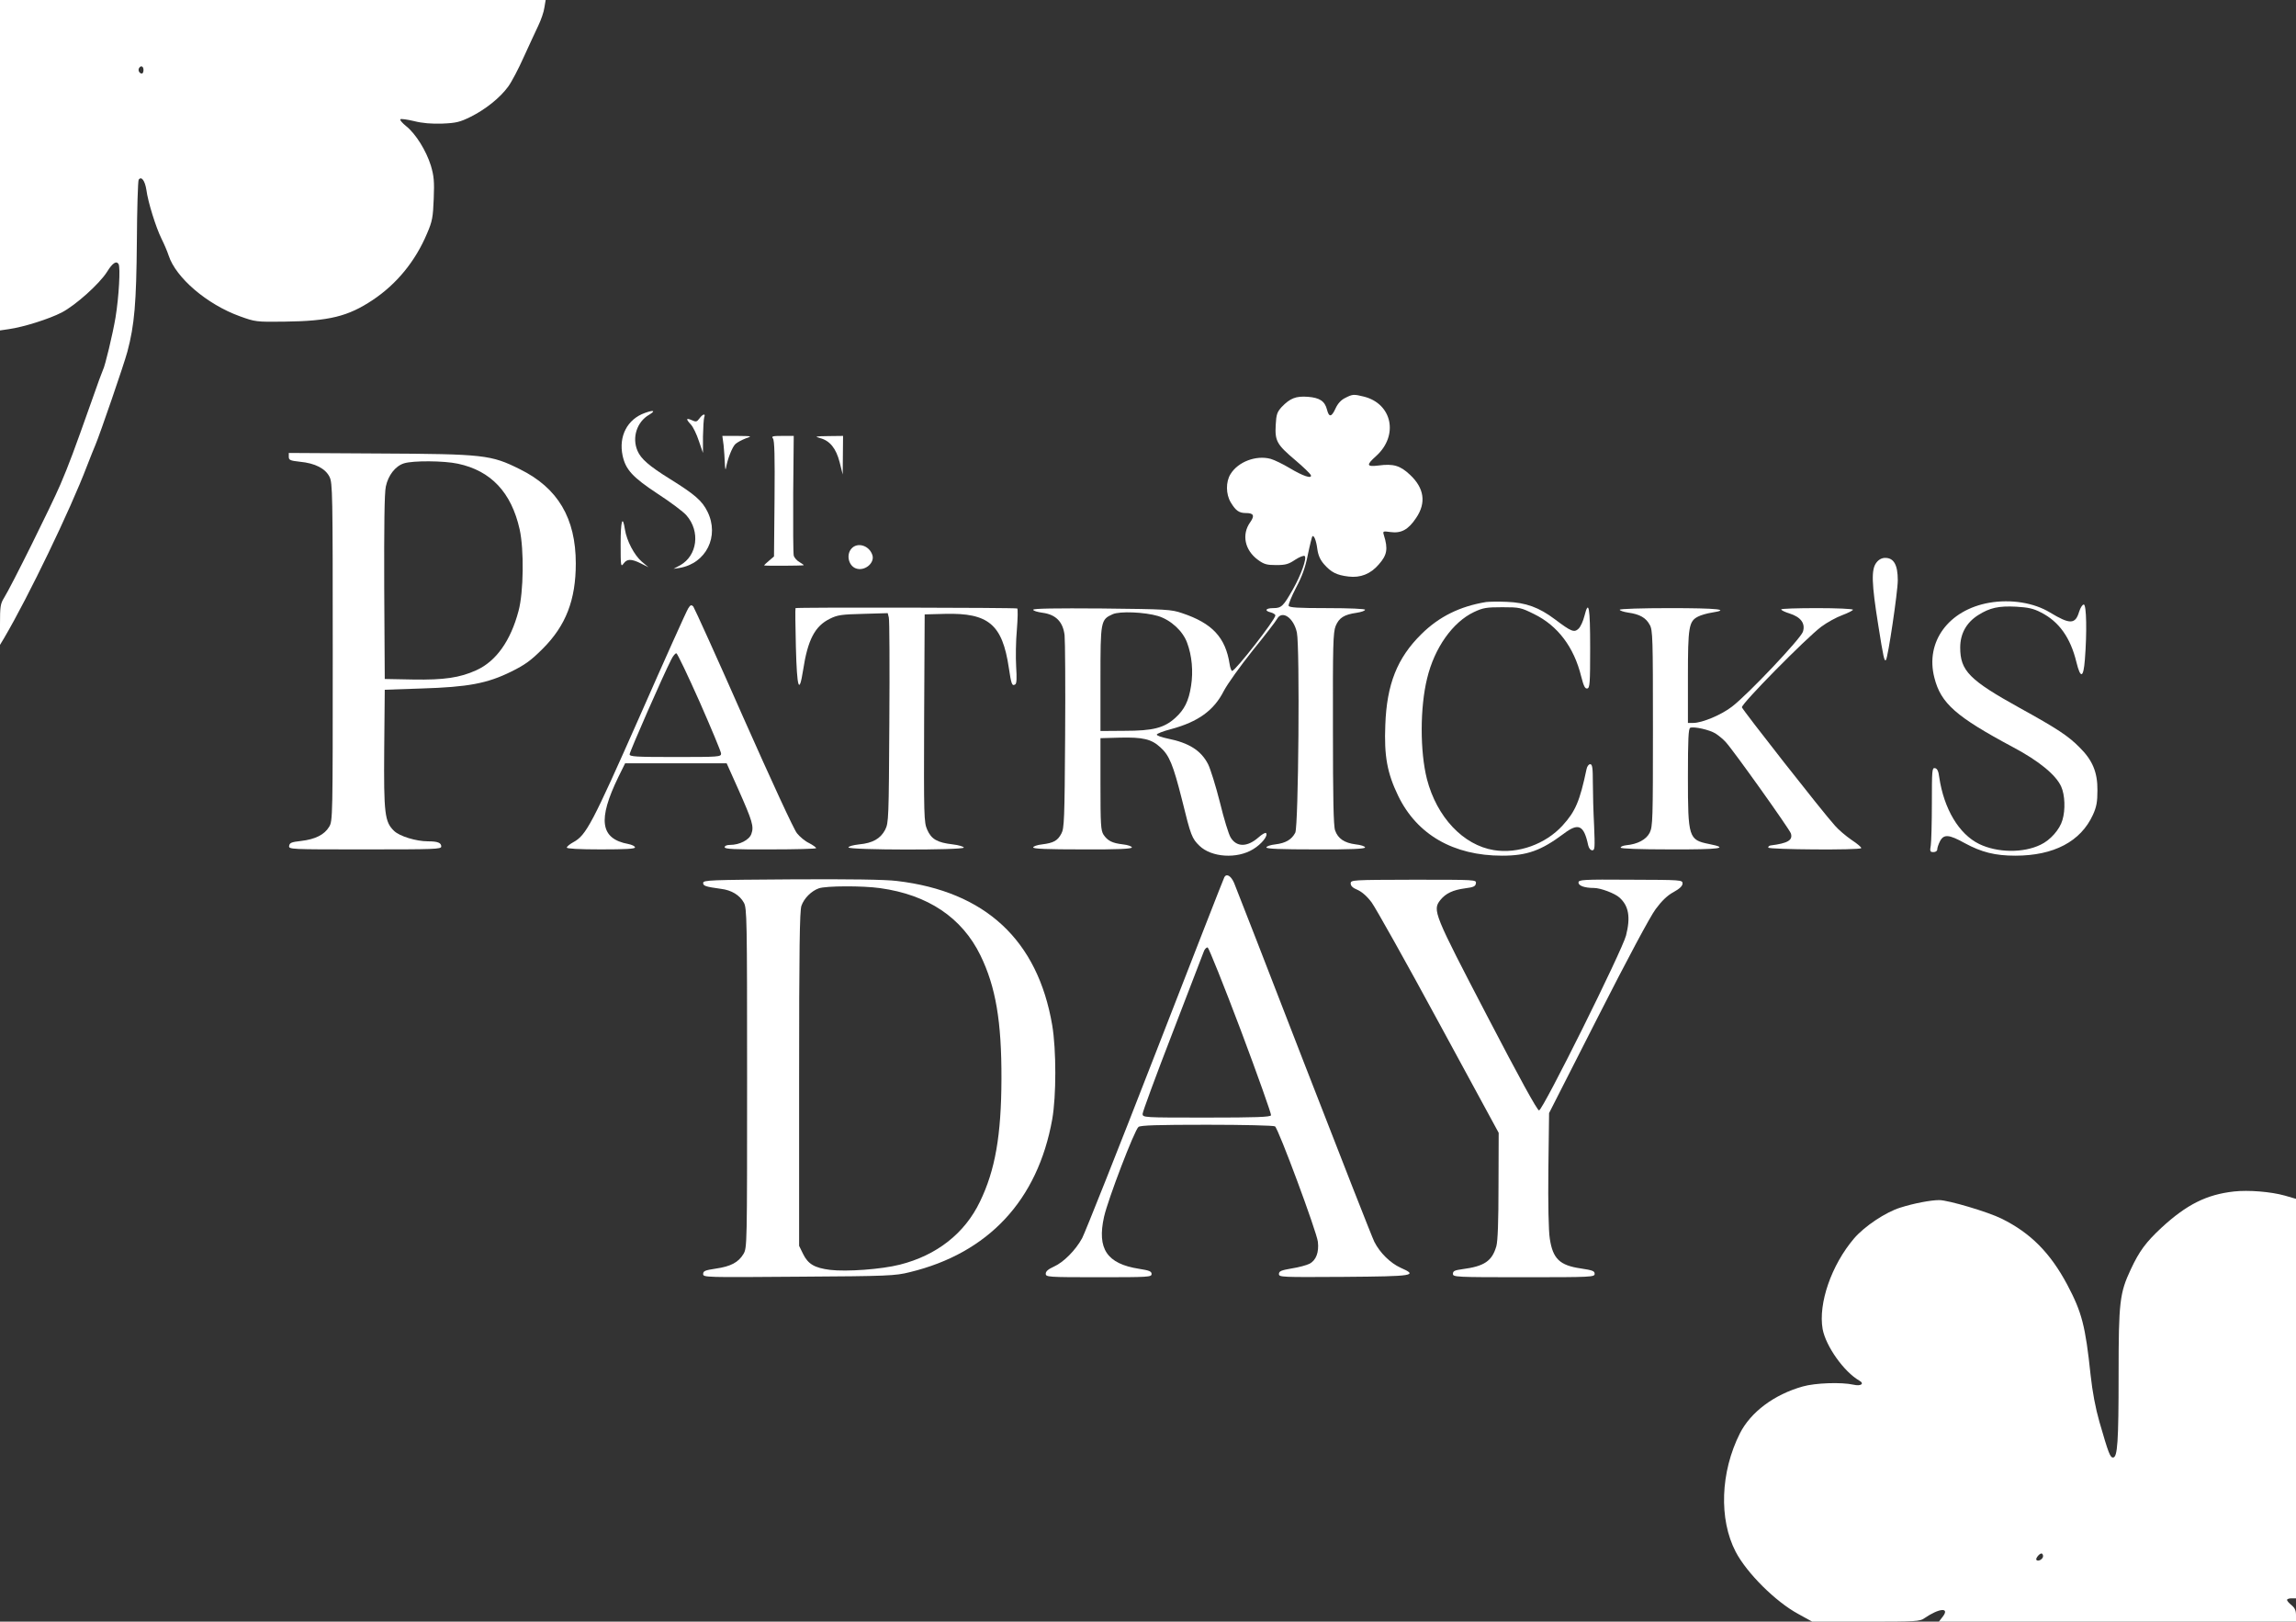
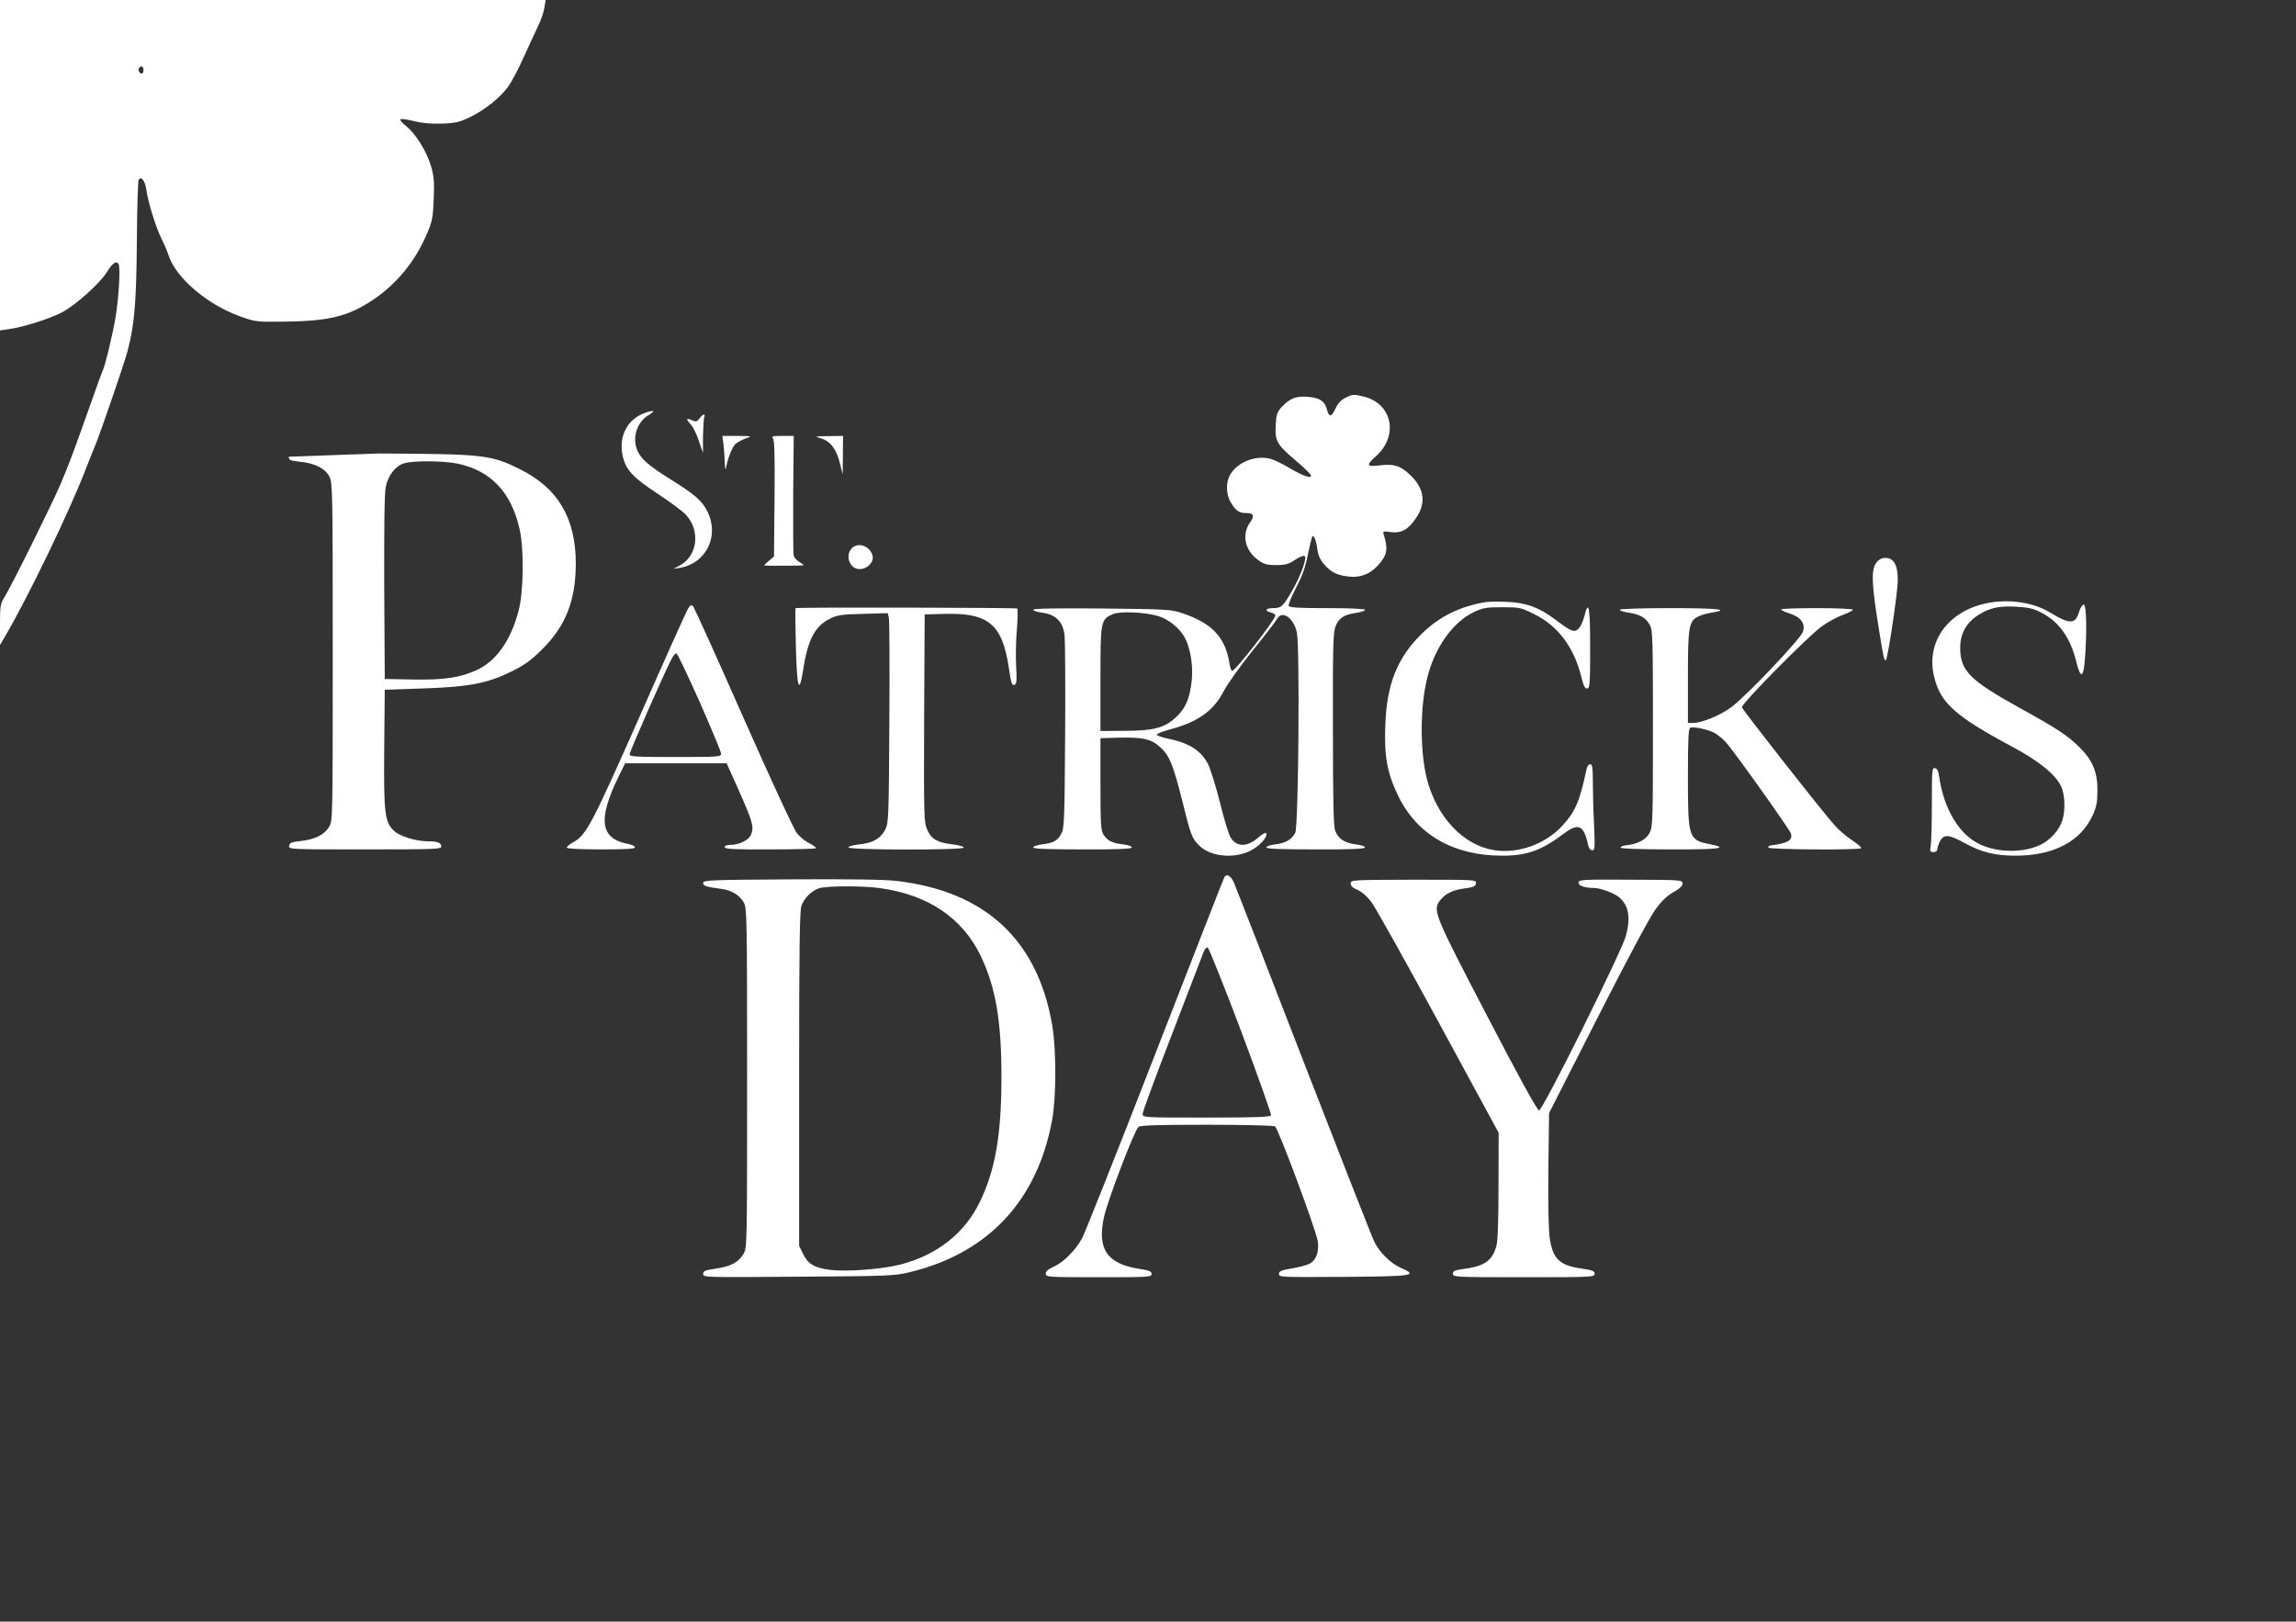
<svg xmlns="http://www.w3.org/2000/svg" version="1.0" width="1280pt" height="904pt" viewBox="0 0 1280 904" preserveAspectRatio="xMidYMid meet">
  <rect x="0" y="0" width="1280" height="904" fill="#333333" stroke="none" />
  <g transform="translate(0,904) scale(0.1,-0.1)" fill="#ffffff" stroke="none">
    <path d="M0 8119 l0 -921 48 7 c85 12 226 57 296 93 77 40 210 159 253 227 30 49 52 63 64 43 11 -18 2 -182 -17 -298 -15 -90 -59 -274 -70 -292 -3 -5 -32 -84 -64 -176 -97 -274 -126 -352 -173 -462 -50 -117 -277 -574 -314 -632 -21 -34 -23 -49 -23 -150 l0 -113 24 40 c134 228 368 713 460 955 20 52 42 106 48 120 25 59 160 451 178 519 40 150 50 271 53 616 1 182 6 336 10 343 15 22 35 -5 43 -56 9 -69 53 -209 84 -272 15 -30 33 -72 40 -94 40 -124 214 -273 397 -339 86 -31 91 -32 248 -30 250 3 355 29 492 120 134 89 239 217 304 372 29 67 33 90 37 193 4 98 1 127 -16 185 -26 83 -84 177 -138 220 -21 17 -36 34 -32 38 3 4 38 -1 76 -10 47 -12 98 -16 158 -14 77 3 99 9 156 37 83 41 165 106 211 169 19 26 58 100 86 163 29 63 65 142 81 175 16 33 32 79 35 103 l7 42 -1521 0 -1521 0 0 -921z m800 531 c0 -11 -4 -20 -9 -20 -14 0 -23 18 -16 30 10 17 25 11 25 -10z" />
    <path d="M7500 6822 c-23 -11 -42 -31 -55 -60 -22 -48 -36 -49 -47 -6 -12 48 -41 67 -107 72 -66 5 -99 -8 -146 -57 -25 -28 -30 -41 -33 -100 -5 -89 6 -109 109 -196 45 -38 84 -76 87 -84 7 -22 -44 -5 -119 40 -37 22 -84 45 -105 51 -81 22 -182 -16 -224 -85 -27 -43 -26 -112 1 -157 28 -47 47 -60 85 -60 43 0 50 -14 24 -51 -49 -68 -31 -156 43 -210 34 -25 50 -29 102 -29 52 0 69 5 106 30 25 16 48 25 53 20 12 -12 -20 -104 -66 -185 -54 -95 -64 -105 -110 -105 -43 0 -51 -15 -13 -24 14 -4 25 -11 25 -17 0 -23 -223 -309 -241 -309 -4 0 -11 17 -14 38 -23 149 -97 228 -265 284 -61 21 -86 22 -447 26 -258 2 -383 0 -383 -7 0 -6 24 -13 53 -17 73 -10 113 -50 122 -125 3 -29 5 -283 3 -564 -3 -464 -5 -513 -21 -542 -21 -40 -44 -52 -107 -60 -28 -3 -50 -11 -50 -17 0 -8 79 -11 275 -11 199 -1 275 3 275 11 0 6 -22 14 -50 17 -60 7 -85 20 -108 54 -15 24 -17 56 -17 283 l0 255 108 3 c129 3 176 -8 226 -54 50 -45 71 -96 121 -294 49 -200 55 -214 97 -255 67 -65 210 -74 299 -19 48 29 85 76 72 90 -4 4 -23 -7 -43 -25 -62 -54 -121 -54 -154 0 -11 17 -38 105 -60 196 -23 91 -53 187 -66 213 -39 76 -106 119 -226 143 -33 7 -60 16 -60 22 0 5 35 19 78 30 153 41 241 105 296 214 20 38 92 139 160 224 69 85 130 164 136 176 28 52 93 8 111 -75 17 -81 9 -1081 -9 -1116 -20 -38 -53 -58 -111 -65 -28 -3 -50 -11 -50 -17 0 -8 79 -11 275 -11 199 -1 275 3 275 11 0 6 -23 14 -52 17 -63 8 -99 32 -115 78 -9 25 -12 181 -12 566 -1 469 1 537 15 573 19 46 47 64 117 74 26 4 47 11 47 17 0 5 -86 9 -210 9 -165 0 -212 3 -216 13 -2 7 16 52 41 100 34 64 52 113 66 184 11 54 23 100 25 103 9 9 22 -23 28 -71 5 -35 16 -60 38 -85 39 -44 69 -60 136 -68 66 -8 123 14 169 68 46 52 52 86 28 163 -7 22 -5 23 37 17 60 -8 99 13 143 79 57 84 45 166 -34 240 -55 52 -93 63 -176 52 -67 -8 -70 2 -13 53 126 114 90 291 -68 331 -57 14 -63 14 -104 -7z m-1044 -1216 c71 -22 138 -83 162 -149 27 -72 35 -160 22 -241 -13 -84 -37 -132 -88 -178 -62 -56 -124 -72 -282 -72 l-135 -1 0 290 c0 323 1 331 68 361 40 18 178 12 253 -10z" />
    <path d="M3595 6738 c-98 -35 -147 -130 -124 -238 17 -78 55 -120 196 -213 71 -46 143 -100 160 -120 78 -89 61 -224 -35 -278 l-37 -20 33 5 c149 25 224 177 156 314 -30 61 -71 96 -209 182 -116 72 -162 112 -181 157 -32 74 -3 162 65 201 38 23 26 28 -24 10z" />
    <path d="M3899 6707 c-14 -19 -19 -20 -43 -9 -32 14 -33 6 -4 -25 12 -13 32 -54 44 -91 l23 -67 0 92 c1 50 4 98 7 107 9 23 -8 19 -27 -7z" />
    <path d="M4034 6558 c3 -29 6 -75 7 -103 1 -27 4 -39 6 -25 9 52 35 118 53 135 10 9 36 23 57 31 38 13 37 13 -46 14 l-84 0 7 -52z" />
    <path d="M4309 6596 c9 -10 11 -102 9 -336 l-3 -322 -27 -23 c-16 -13 -28 -25 -28 -27 0 -3 210 -2 220 1 3 1 -7 8 -22 17 -15 8 -30 25 -33 37 -3 12 -4 167 -3 345 l3 322 -64 0 c-53 0 -62 -2 -52 -14z" />
    <path d="M4571 6598 c55 -14 90 -57 110 -135 l17 -68 1 108 1 107 -82 -1 c-73 -1 -79 -2 -47 -11z" />
-     <path d="M1610 6494 c0 -19 8 -22 62 -28 85 -8 142 -38 165 -84 17 -35 18 -84 18 -977 0 -922 0 -941 -20 -974 -26 -44 -78 -70 -157 -79 -53 -6 -63 -10 -66 -27 -3 -20 3 -20 423 -20 388 0 425 1 425 16 0 21 -20 29 -74 29 -66 0 -158 28 -189 58 -52 50 -58 94 -55 458 l3 329 205 7 c260 8 366 28 500 94 77 38 110 62 176 128 129 129 184 272 184 475 0 252 -100 421 -311 525 -162 81 -200 85 -787 88 l-502 3 0 -21z m943 -39 c184 -39 298 -160 344 -366 25 -113 22 -350 -6 -454 -44 -167 -125 -281 -235 -331 -92 -42 -180 -55 -354 -52 l-157 3 -3 510 c-1 341 1 528 9 563 13 62 53 114 101 129 49 16 223 15 301 -2z" />
-     <path d="M3460 6008 c0 -123 1 -131 16 -110 19 27 43 28 97 1 l42 -21 -37 31 c-42 36 -84 116 -94 179 -13 85 -24 50 -24 -80z" />
+     <path d="M1610 6494 c0 -19 8 -22 62 -28 85 -8 142 -38 165 -84 17 -35 18 -84 18 -977 0 -922 0 -941 -20 -974 -26 -44 -78 -70 -157 -79 -53 -6 -63 -10 -66 -27 -3 -20 3 -20 423 -20 388 0 425 1 425 16 0 21 -20 29 -74 29 -66 0 -158 28 -189 58 -52 50 -58 94 -55 458 l3 329 205 7 c260 8 366 28 500 94 77 38 110 62 176 128 129 129 184 272 184 475 0 252 -100 421 -311 525 -162 81 -200 85 -787 88 z m943 -39 c184 -39 298 -160 344 -366 25 -113 22 -350 -6 -454 -44 -167 -125 -281 -235 -331 -92 -42 -180 -55 -354 -52 l-157 3 -3 510 c-1 341 1 528 9 563 13 62 53 114 101 129 49 16 223 15 301 -2z" />
    <path d="M4747 5982 c-33 -37 -14 -104 33 -113 48 -10 98 37 83 78 -18 53 -83 72 -116 35z" />
    <path d="M10461 5904 c-30 -38 -27 -117 10 -348 29 -183 34 -205 43 -195 11 11 66 380 66 444 0 86 -22 125 -70 125 -19 0 -36 -9 -49 -26z" />
    <path d="M8285 5684 c-146 -24 -262 -81 -361 -179 -135 -133 -193 -280 -201 -506 -7 -173 10 -268 72 -396 105 -216 308 -333 579 -333 139 0 217 28 343 122 83 63 113 49 137 -64 4 -17 13 -28 23 -28 14 0 15 14 10 137 -4 75 -7 183 -7 240 0 84 -3 103 -15 103 -8 0 -17 -12 -20 -27 -38 -180 -62 -236 -134 -315 -95 -104 -248 -159 -383 -137 -171 28 -318 184 -373 396 -39 154 -39 399 1 561 41 171 143 314 261 370 51 24 70 27 159 27 96 0 103 -2 176 -38 133 -65 223 -185 263 -348 14 -54 21 -69 34 -67 14 3 16 28 16 226 0 227 -8 274 -32 178 -7 -28 -21 -59 -32 -70 -25 -24 -40 -18 -133 52 -88 66 -161 93 -268 97 -47 2 -98 1 -115 -1z" />
    <path d="M11090 5680 c-227 -40 -358 -218 -306 -418 36 -143 120 -217 440 -388 143 -76 238 -154 267 -219 21 -46 24 -130 7 -186 -15 -53 -68 -113 -122 -138 -96 -47 -241 -45 -342 4 -113 55 -197 196 -223 373 -4 33 -11 48 -24 50 -16 3 -17 -12 -17 -195 0 -109 -3 -215 -6 -235 -6 -34 -4 -38 15 -38 12 0 21 6 21 15 0 9 7 29 15 45 21 41 50 39 138 -10 94 -51 170 -70 282 -70 215 0 365 79 433 228 20 44 25 72 25 136 1 100 -27 168 -99 239 -64 65 -125 105 -335 221 -280 155 -331 207 -331 336 0 77 34 139 100 181 65 41 114 52 212 47 67 -4 96 -10 138 -32 101 -51 165 -141 198 -278 23 -93 39 -88 47 15 12 150 9 307 -6 307 -8 0 -19 -18 -26 -40 -21 -71 -51 -72 -163 -4 -89 54 -217 75 -338 54z" />
    <path d="M3837 5649 c-9 -13 -131 -285 -271 -603 -266 -601 -298 -662 -370 -701 -20 -11 -36 -24 -36 -30 0 -6 67 -10 190 -10 138 0 190 3 190 11 0 7 -17 15 -37 19 -157 29 -172 135 -55 375 l37 75 283 0 283 0 65 -145 c78 -176 88 -207 73 -248 -11 -34 -66 -62 -119 -62 -18 0 -30 -5 -30 -13 0 -10 54 -13 255 -12 140 0 255 3 255 7 0 4 -18 17 -39 28 -22 10 -52 35 -68 55 -17 20 -144 296 -298 643 -147 334 -274 613 -280 621 -11 11 -16 9 -28 -10z m64 -523 c65 -148 119 -277 119 -287 0 -18 -12 -19 -255 -19 -220 0 -255 2 -255 15 0 14 187 441 232 528 10 21 24 37 29 35 6 -2 64 -124 130 -272z" />
    <path d="M4435 5650 c-2 -3 -1 -101 2 -218 6 -229 18 -268 40 -129 26 171 66 247 150 288 42 21 65 24 185 27 l137 4 6 -24 c4 -13 5 -276 3 -584 -3 -536 -4 -561 -23 -599 -26 -50 -70 -75 -145 -82 -35 -4 -60 -11 -60 -17 0 -15 639 -16 643 -1 1 5 -27 14 -62 18 -86 10 -119 29 -142 82 -18 41 -19 70 -17 622 l3 578 114 3 c242 6 319 -59 355 -300 14 -94 18 -104 36 -93 8 5 9 35 5 98 -3 51 -2 144 4 207 5 63 6 116 2 118 -13 5 -1233 7 -1236 2z" />
    <path d="M9030 5641 c0 -5 21 -12 47 -16 65 -9 99 -29 120 -68 17 -29 18 -75 18 -577 0 -509 -1 -547 -18 -582 -20 -39 -68 -64 -132 -70 -16 -2 -30 -7 -30 -13 0 -6 102 -10 278 -10 279 -1 331 7 215 30 -114 23 -118 35 -118 374 0 214 3 270 13 274 22 8 107 -11 141 -32 17 -11 43 -32 57 -48 42 -45 356 -486 363 -509 12 -38 -18 -55 -113 -67 -8 -1 -14 -6 -13 -12 2 -11 511 -15 518 -3 3 4 -22 25 -54 46 -32 22 -73 57 -92 79 -70 77 -515 645 -519 660 -4 19 356 384 442 449 32 24 85 53 118 65 32 12 59 26 59 30 0 5 -90 9 -200 9 -110 0 -200 -3 -200 -7 0 -5 21 -15 47 -23 63 -20 89 -56 74 -102 -13 -39 -305 -348 -395 -417 -59 -46 -167 -91 -216 -91 l-30 0 0 255 c0 281 5 312 57 338 15 8 50 18 76 22 109 17 31 25 -233 25 -156 0 -280 -4 -280 -9z" />
    <path d="M6826 4151 c-3 -4 -176 -448 -385 -985 -209 -538 -393 -1000 -408 -1028 -37 -68 -104 -135 -158 -159 -31 -14 -45 -26 -45 -39 0 -19 9 -20 295 -20 279 0 295 1 295 18 0 15 -13 20 -70 29 -179 28 -235 111 -195 290 22 98 170 484 192 501 13 9 105 12 382 12 201 0 372 -4 379 -9 19 -12 232 -586 239 -643 7 -59 -10 -104 -47 -123 -16 -8 -60 -20 -99 -26 -58 -10 -71 -15 -71 -31 0 -18 14 -18 362 -16 393 3 416 7 316 51 -57 26 -115 83 -146 144 -11 21 -187 470 -392 998 -204 528 -380 979 -390 1003 -17 39 -41 54 -54 33z m92 -856 c95 -253 170 -465 168 -472 -4 -10 -80 -13 -361 -13 -352 0 -355 0 -355 21 0 11 74 212 165 447 90 235 169 440 175 455 5 16 16 27 23 25 6 -3 90 -211 185 -463z" />
    <path d="M3920 4118 c0 -17 14 -21 100 -33 58 -7 104 -35 127 -77 17 -31 18 -87 18 -978 0 -932 0 -945 -20 -980 -28 -47 -71 -70 -155 -82 -59 -9 -70 -13 -70 -30 0 -19 11 -19 533 -15 497 3 538 5 618 25 439 106 714 401 795 852 23 129 23 389 0 525 -81 475 -373 746 -866 804 -62 8 -267 11 -587 9 -453 -3 -493 -4 -493 -20z m987 -29 c266 -37 456 -164 559 -375 85 -175 118 -367 117 -689 -1 -315 -35 -509 -120 -684 -85 -177 -241 -299 -447 -351 -103 -26 -297 -40 -388 -29 -87 11 -123 32 -151 89 l-22 45 0 930 c0 728 3 938 13 966 15 42 55 82 97 97 40 14 244 15 342 1z" />
    <path d="M7530 4115 c0 -14 12 -25 39 -36 24 -11 53 -36 78 -70 22 -30 191 -331 374 -669 l334 -615 -1 -295 c0 -198 -4 -309 -12 -337 -24 -83 -67 -112 -189 -128 -43 -6 -53 -10 -53 -26 0 -18 13 -19 395 -19 380 0 395 1 395 19 0 16 -12 20 -77 30 -118 17 -156 54 -173 166 -7 43 -10 195 -8 385 l4 315 272 535 c163 321 292 562 322 602 34 46 66 77 100 95 34 19 50 34 50 48 0 20 -7 20 -290 21 -270 2 -290 0 -290 -16 0 -18 35 -30 86 -30 37 0 117 -30 143 -54 51 -46 62 -109 36 -211 -21 -83 -464 -975 -485 -975 -10 0 -110 182 -289 526 -298 572 -306 590 -261 647 30 37 70 56 138 65 47 6 58 11 60 28 3 20 1 20 -348 20 -343 -1 -350 -1 -350 -21z" />
-     <path d="M12454 2398 c-152 -17 -263 -72 -404 -202 -87 -81 -124 -131 -171 -232 -62 -132 -68 -182 -68 -585 0 -377 -6 -464 -31 -464 -16 0 -25 22 -76 199 -22 77 -39 168 -49 260 -29 276 -49 351 -130 504 -95 178 -204 288 -365 368 -76 38 -299 104 -349 104 -47 0 -142 -18 -217 -42 -81 -25 -200 -104 -258 -172 -126 -148 -200 -362 -175 -505 18 -96 119 -238 204 -287 31 -17 10 -33 -32 -23 -67 15 -213 10 -283 -10 -160 -45 -290 -143 -350 -261 -109 -216 -118 -479 -24 -660 62 -119 223 -279 349 -347 l78 -43 300 0 c275 0 301 1 325 19 83 57 144 62 102 8 l-21 -27 995 0 996 0 0 36 c0 27 -7 41 -25 56 -14 11 -25 24 -25 29 0 5 11 9 25 9 l25 0 0 1114 0 1113 -62 18 c-78 22 -204 32 -284 23z m-1064 -2033 c0 -16 -27 -32 -37 -21 -7 7 16 36 28 36 5 0 9 -7 9 -15z" />
  </g>
</svg>